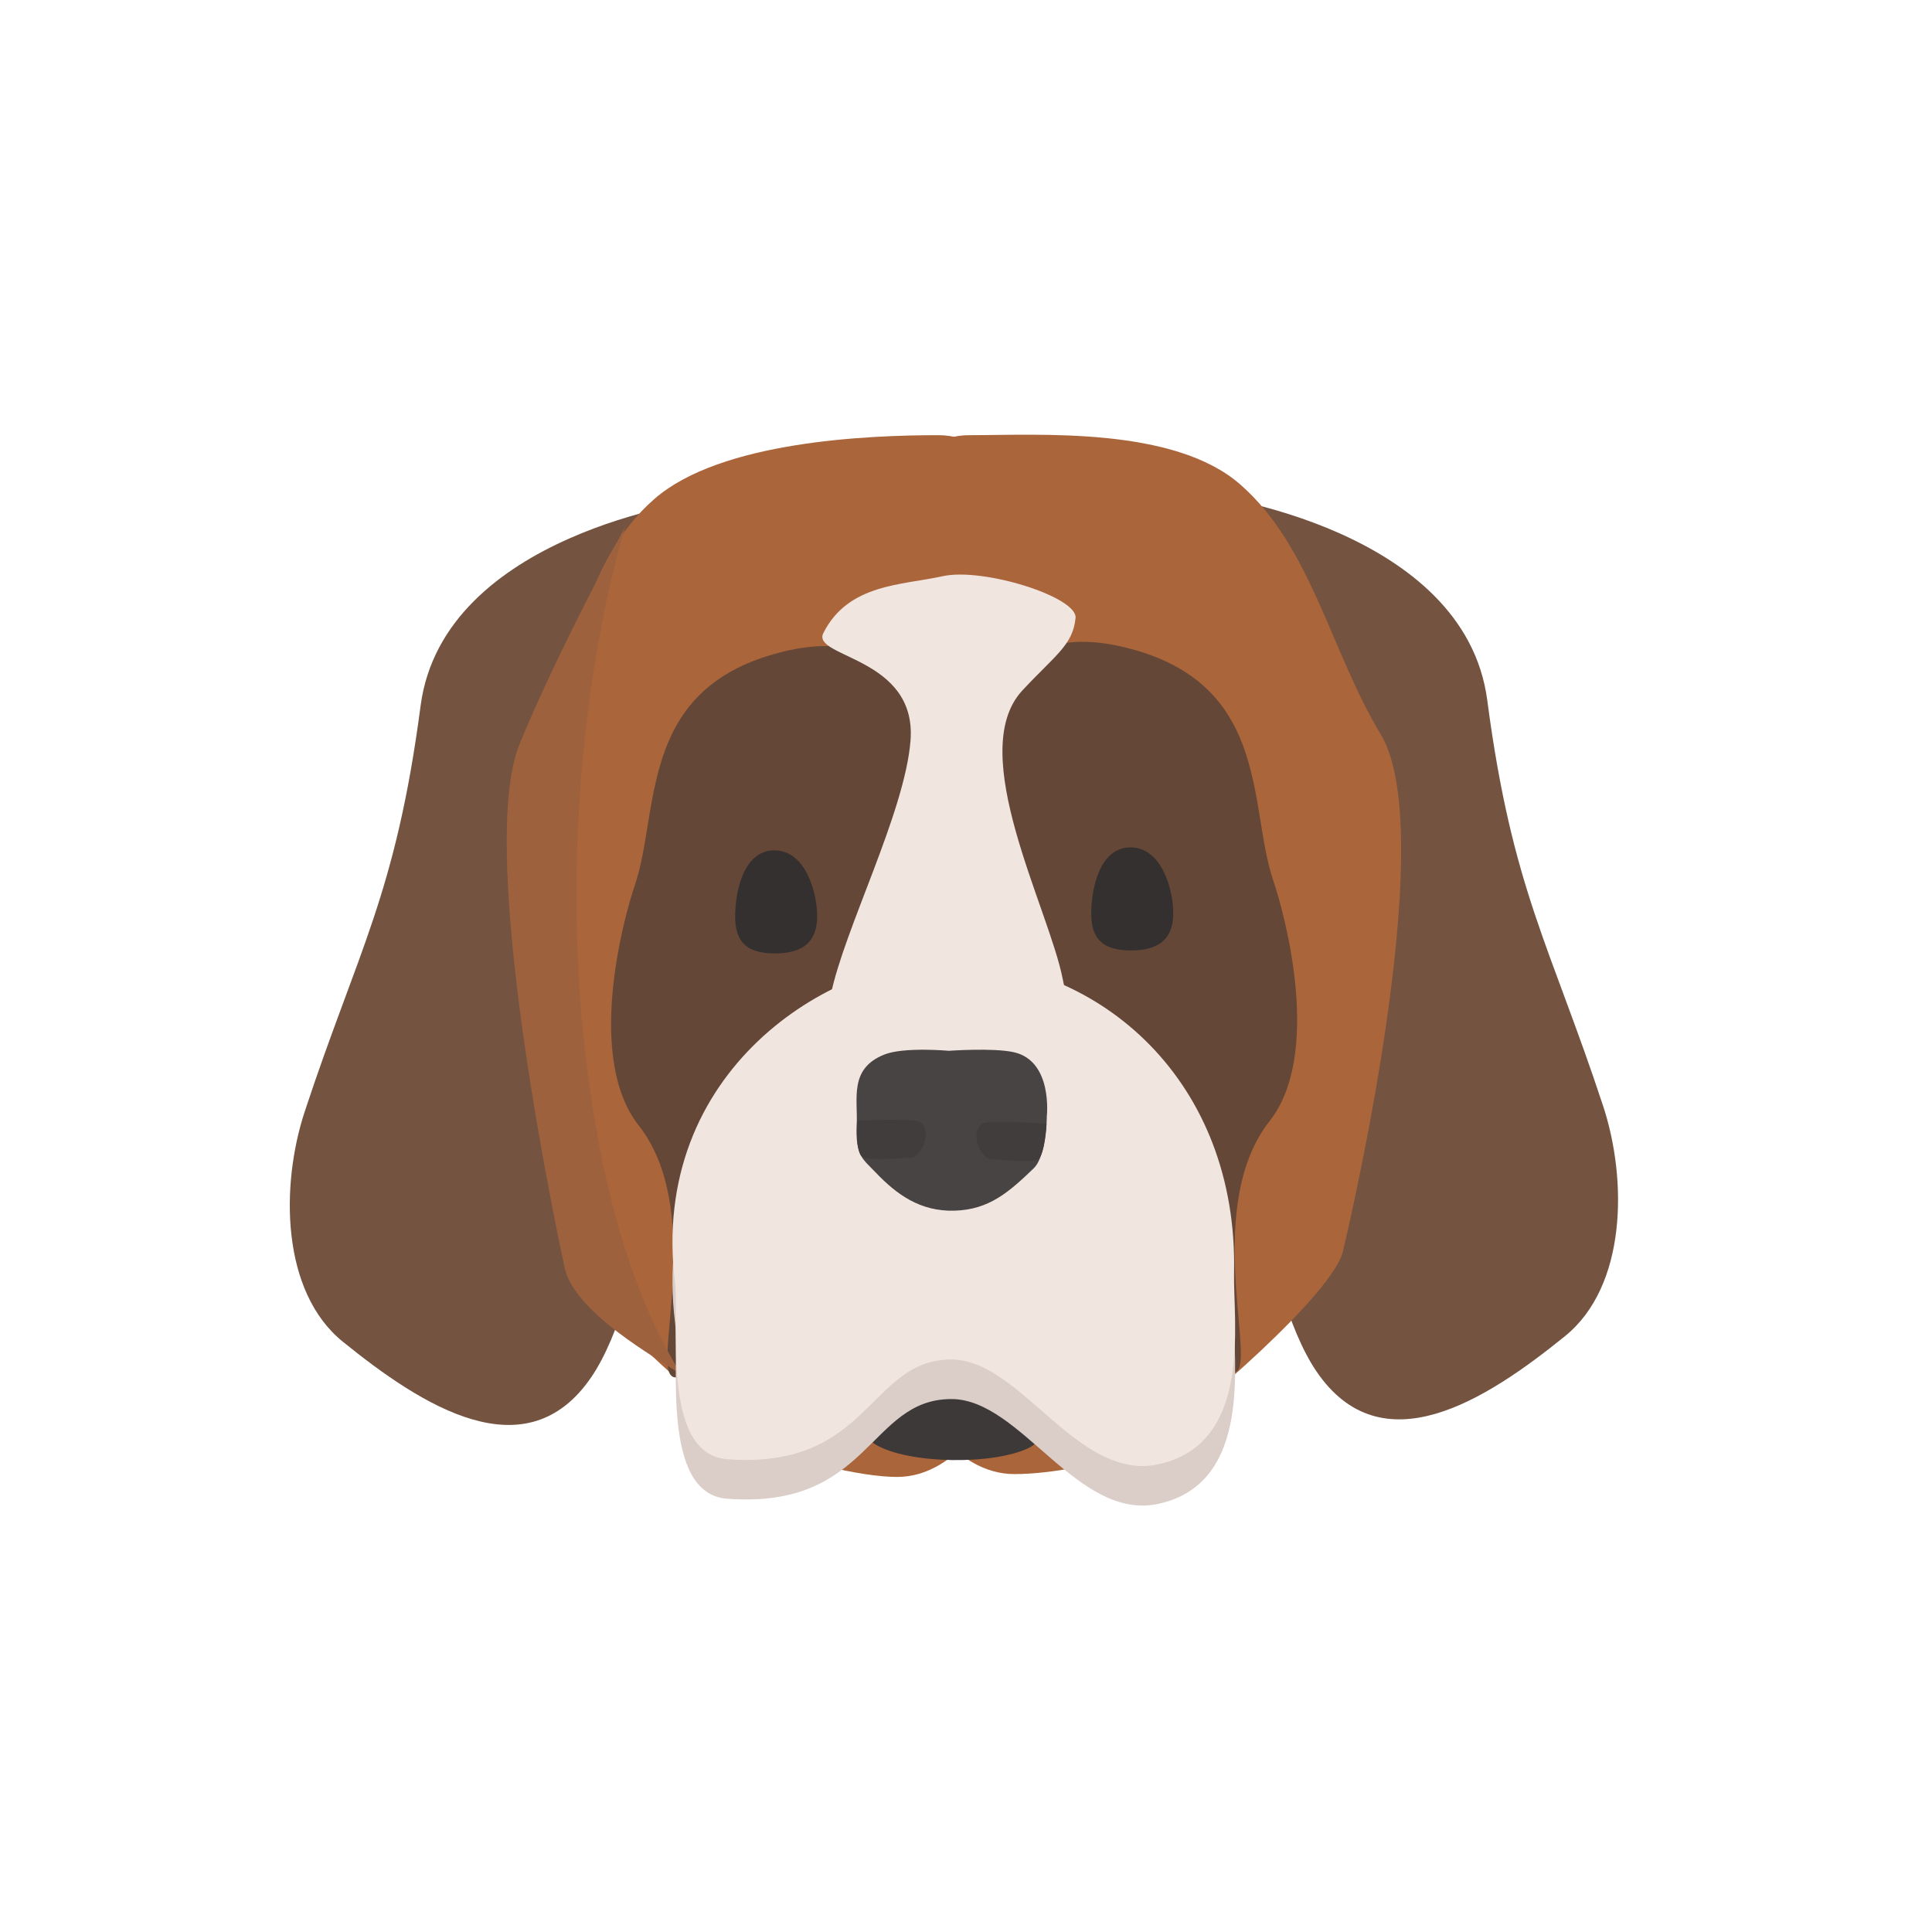
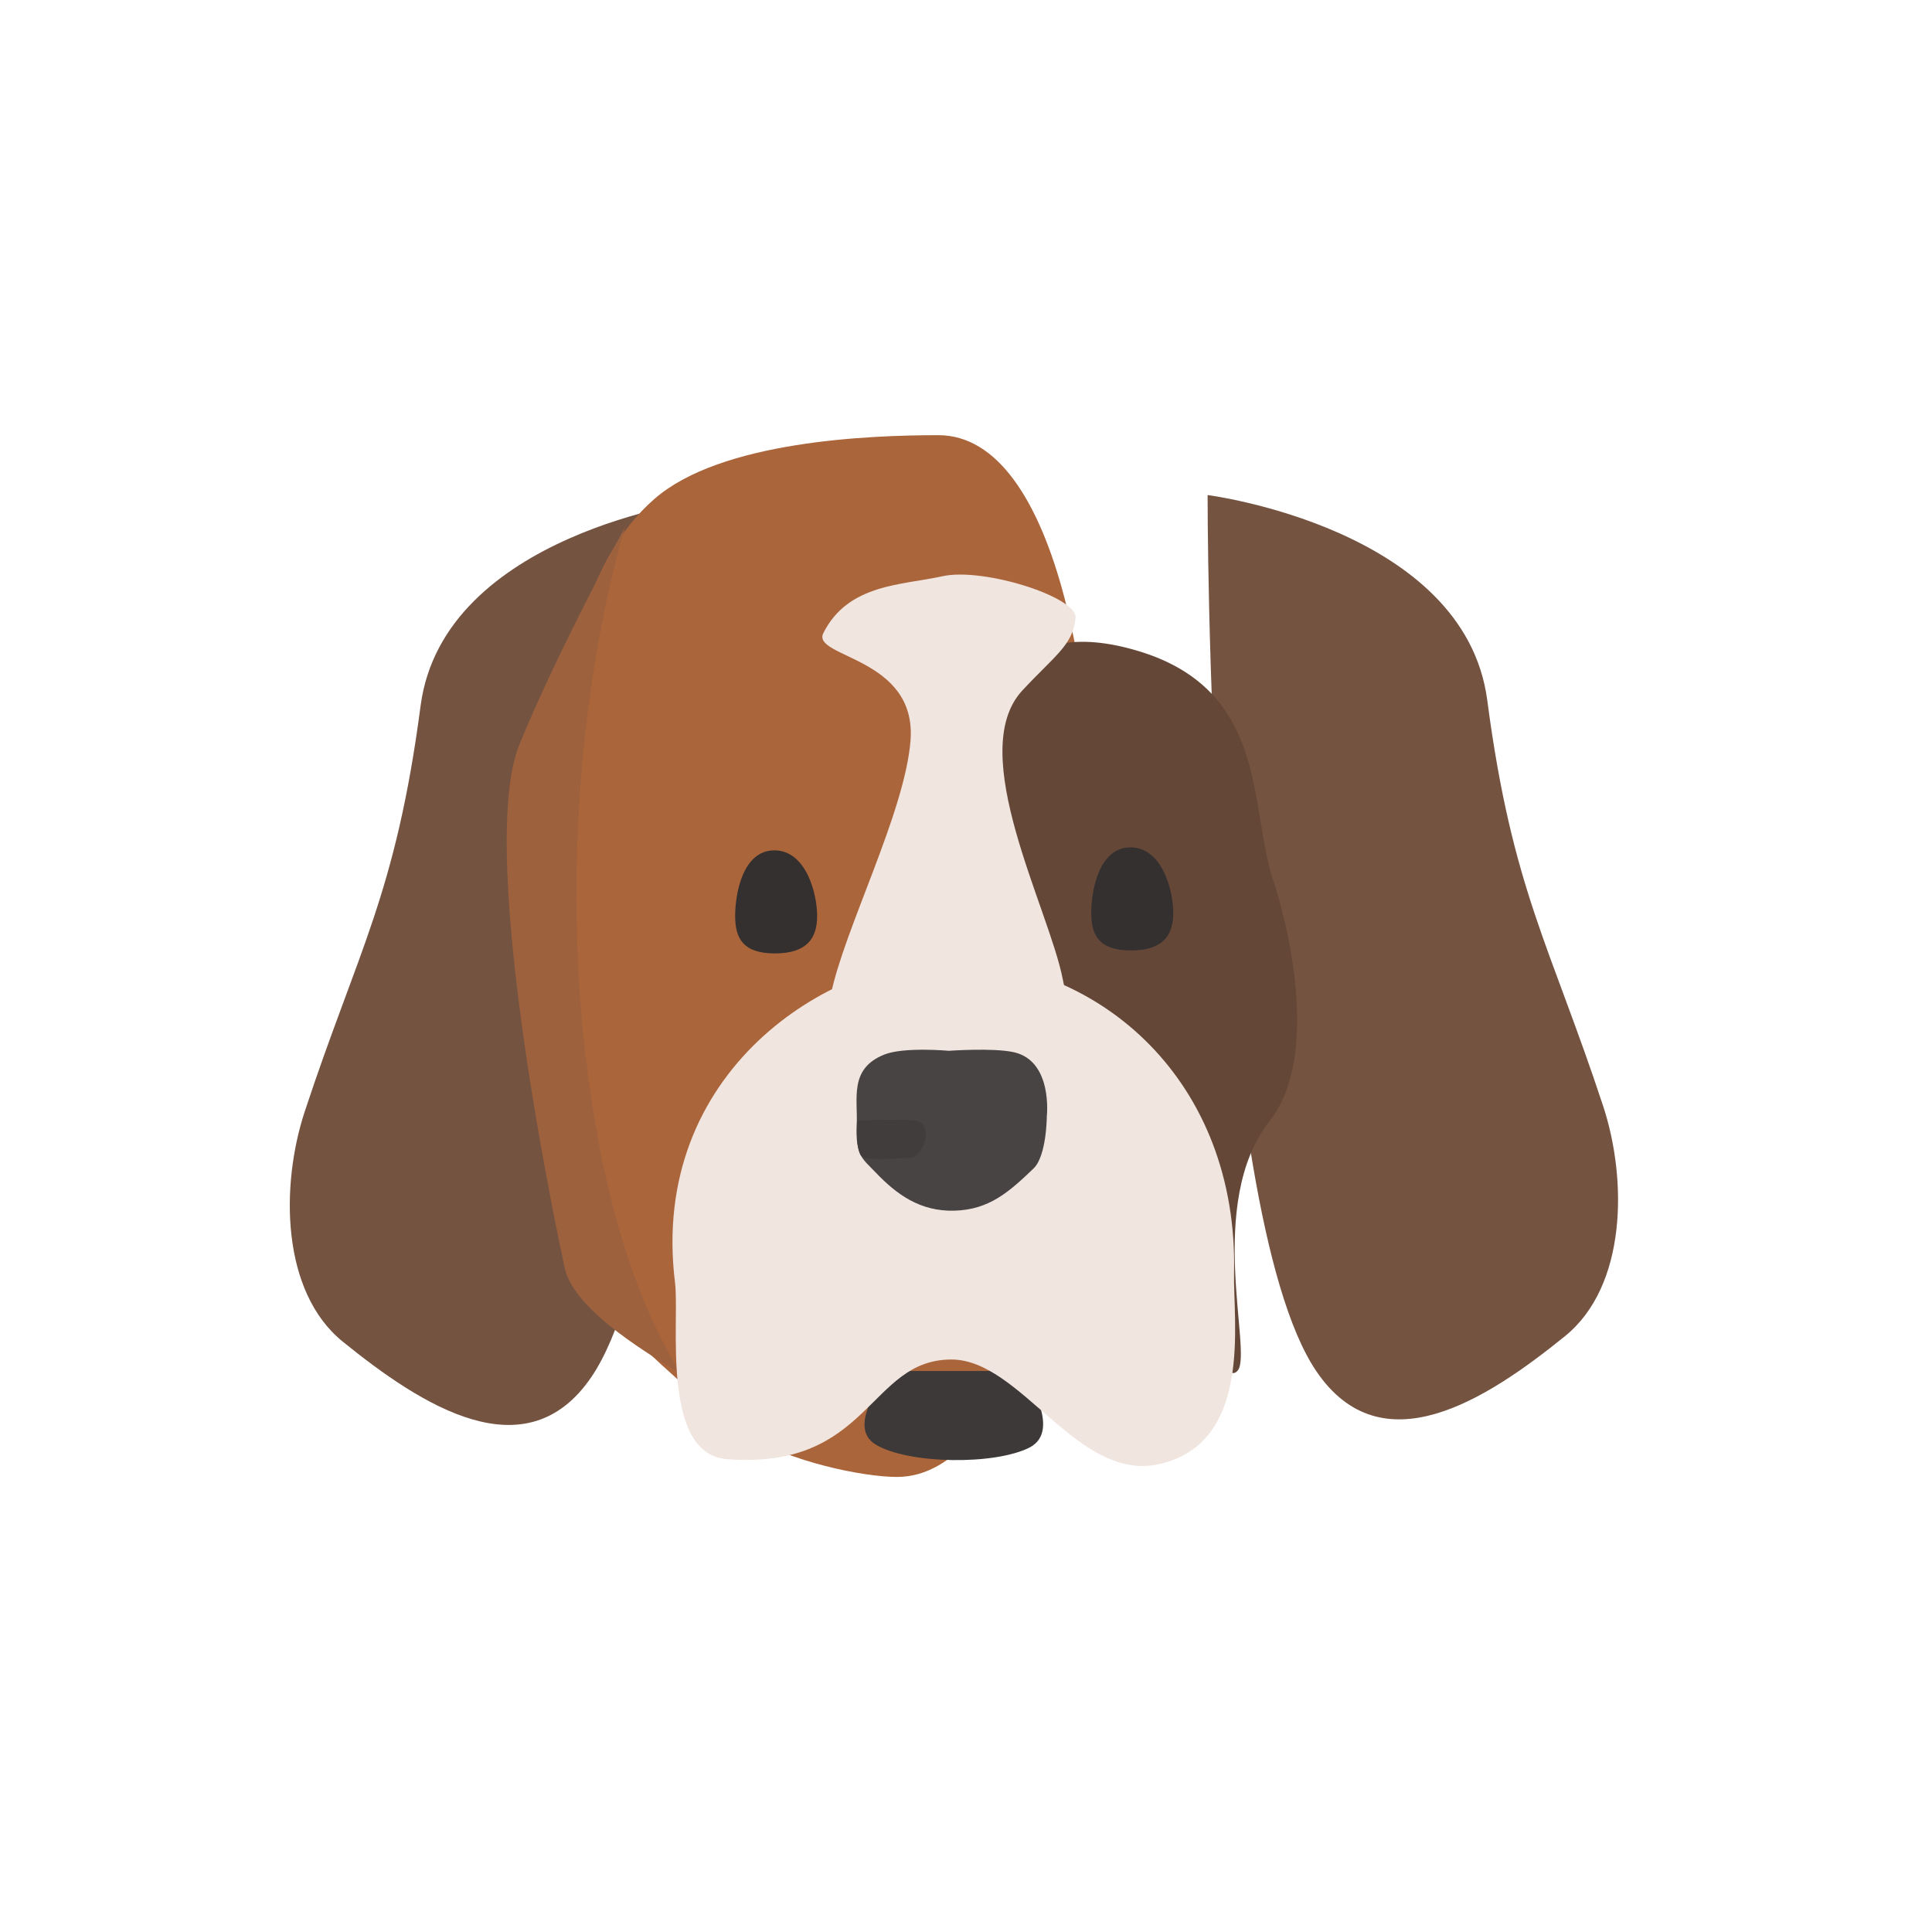
<svg xmlns="http://www.w3.org/2000/svg" width="300" height="300" viewBox="0 0 300 300" fill="none">
  <path d="M187.516 76.871C187.516 76.871 227.423 81.981 230.944 108.749C234.798 138.057 240.708 146.798 248.932 171.735C252.713 183.202 252.603 199.71 243.021 207.469C230.719 217.433 214.52 227.876 204.382 212.896C187.372 187.762 187.516 76.871 187.516 76.871Z" fill="#745341" />
  <path d="M108.735 77.738C108.735 77.738 68.828 82.849 65.307 109.616C61.453 138.924 55.542 147.665 47.319 172.602C43.538 184.069 43.648 200.577 53.23 208.336C65.532 218.3 81.731 228.744 91.869 213.763C108.879 188.629 108.735 77.738 108.735 77.738Z" fill="#745341" />
-   <path d="M150.523 67.575C161.285 67.575 182.263 66.205 192.572 75.215C203.638 84.886 206.629 101.18 214.405 114.028C224.028 129.93 208.616 193.927 208.616 193.927C207.623 200.562 184.755 219.953 179.671 223.185C172.893 227.494 162.704 228.895 157.527 228.895C120.913 228.895 113.909 67.575 150.523 67.575Z" fill="#AB653B" />
  <path d="M145.707 67.574C134.944 67.574 111.921 68.468 101.612 77.478C90.547 87.15 90.169 101.624 82.394 114.473C72.771 130.375 88.183 194.371 88.183 194.371C89.175 201.006 110.715 219.464 115.798 222.696C122.576 227.005 134.094 229.34 139.272 229.34C175.885 229.34 182.32 67.574 145.707 67.574Z" fill="#AB653B" />
  <path d="M155.297 147.838C155.297 139.311 143.17 122.261 151.904 112.23C153.928 109.906 156.764 94.971 176.932 101.144C197.099 107.318 193.927 125.556 197.716 136.746C199.689 142.57 205.264 163.769 197.131 174.1C187.144 186.785 194.494 209.869 192.215 212.786C188.495 217.544 181.993 180.991 176.784 180.991C164.917 180.991 155.297 166.148 155.297 147.838Z" fill="#644737" />
-   <path d="M141.011 148.498C141.011 139.971 153.138 122.921 144.404 112.89C142.381 110.566 139.544 95.631 119.377 101.805C99.21 107.978 102.382 126.216 98.592 137.406C96.62 143.23 91.045 164.429 99.178 174.76C109.164 187.445 101.814 210.529 104.094 213.446C107.813 218.205 114.315 181.651 119.525 181.651C131.391 181.651 141.011 166.808 141.011 148.498Z" fill="#644737" />
  <path d="M97.087 81.801C97.087 81.801 86.59 101.04 80.659 115.584C73.641 132.795 87.578 196.355 87.578 196.355C88.571 202.989 99.772 209.609 104.856 212.84C108.239 214.992 94.617 202.6 90.501 159.795C86.234 115.414 97.087 81.801 97.087 81.801Z" fill="#9E613D" />
  <path d="M127.854 98.292C131.708 90.635 140.063 90.874 146.356 89.476C152.65 88.077 167.333 92.693 167.012 95.961C166.598 100.168 163.881 101.7 158.756 107.209C149.791 116.848 162.928 141.119 165.04 152.121C168.349 169.361 184.291 178.148 184.291 178.148H112.879C112.879 178.148 125.698 170.826 128.991 154.539C131.054 144.341 140.509 126.198 141.386 114.993C142.405 101.963 125.915 102.146 127.854 98.292Z" fill="#F1E5E0" />
  <path d="M138.337 212.887H158.719C158.719 212.887 165.239 222.06 159.834 224.788C154.429 227.516 141.124 227.353 136.028 224.348C130.933 221.343 138.337 212.887 138.337 212.887Z" fill="#3E3939" />
-   <path d="M104.82 205.341C100.725 172.352 129.059 155.007 147.238 155.177C170.917 155.399 192.278 174.052 191.622 203.81C191.456 211.359 194.57 230.167 180.039 233.481C167.325 236.38 158.599 217.244 147.73 217.244C134.841 217.244 135.119 234.419 112.882 232.719C102.56 231.93 105.55 211.227 104.82 205.341Z" fill="#DBCEC8" />
  <path d="M104.82 199.2C100.725 166.211 129.059 148.867 147.238 149.036C170.917 149.258 192.278 167.912 191.622 197.67C191.456 205.219 194.57 224.027 180.039 227.341C167.325 230.24 158.599 211.104 147.73 211.104C134.841 211.104 135.119 228.278 112.882 226.578C102.56 225.79 105.55 205.086 104.82 199.2Z" fill="#F1E5E0" />
  <path d="M120.326 148.046C125.239 148.046 126.887 145.745 126.887 142.241C126.887 138.737 125.161 132.043 120.248 132.043C115.334 132.043 114.155 138.737 114.155 142.241C114.155 145.745 115.412 148.046 120.326 148.046Z" fill="#33302F" />
  <path d="M175.621 147.585C180.535 147.585 182.183 145.284 182.183 141.78C182.183 138.276 180.457 131.582 175.543 131.582C170.63 131.582 169.45 138.276 169.45 141.78C169.45 145.284 170.707 147.585 175.621 147.585Z" fill="#33302F" />
  <path d="M137.285 163.761C140.344 162.526 147.327 163.168 147.327 163.168C147.327 163.168 154.309 162.667 157.467 163.396C163.505 164.791 162.551 173.312 162.551 173.312C162.551 173.312 162.531 179.479 160.496 181.434C156.702 185.08 153.606 187.837 148.232 187.993C142.858 188.15 139.2 185.45 135.933 182.019C133.939 179.925 132.829 179.492 133.032 174.734C133.212 170.534 131.834 165.962 137.285 163.761Z" fill="#494444" />
  <path d="M133.921 179.658C132.792 178.97 133.086 174.003 133.086 174.003C133.086 174.003 141.622 173.616 142.792 174.188C144.365 174.958 144.021 178.354 141.803 179.721C141.803 179.721 135.05 180.346 133.921 179.658Z" fill="#423D3D" />
-   <path d="M161.159 180.02C162.272 179.353 162.512 174.488 162.512 174.488C162.512 174.488 153.744 173.873 152.592 174.426C151.045 175.168 151.325 178.559 153.467 179.957C153.467 179.957 160.045 180.688 161.159 180.02Z" fill="#423D3D" />
</svg>